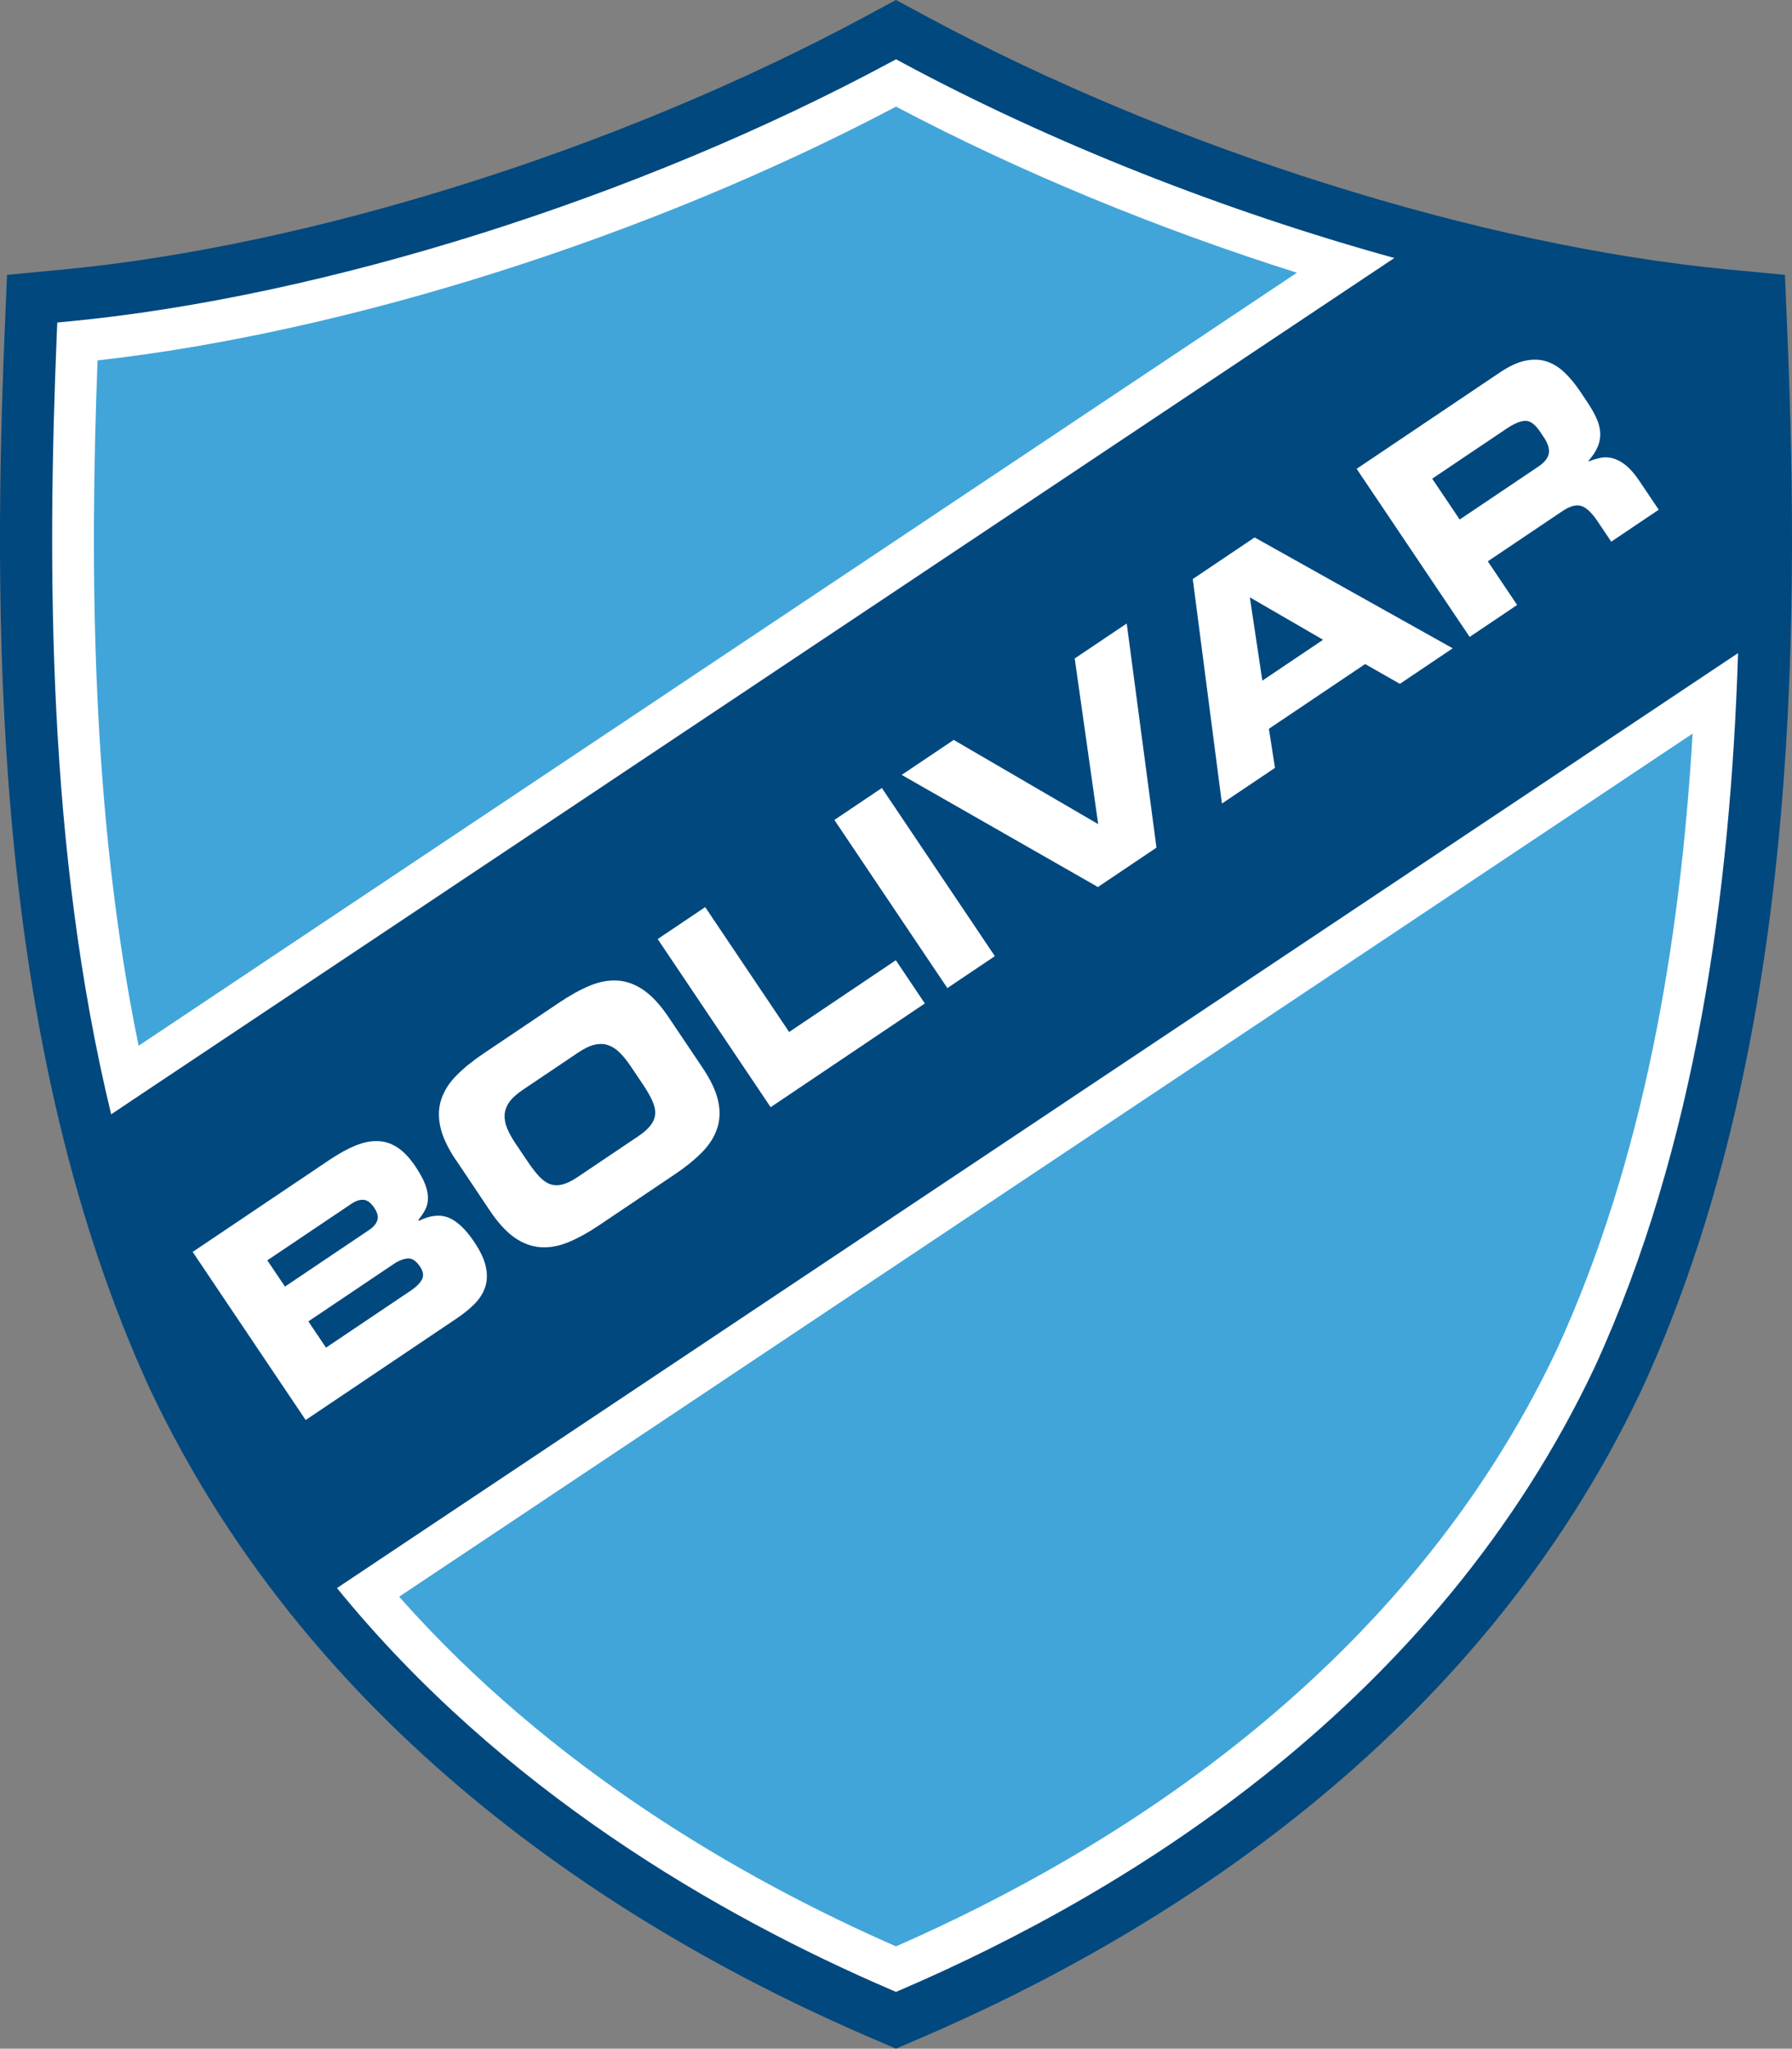
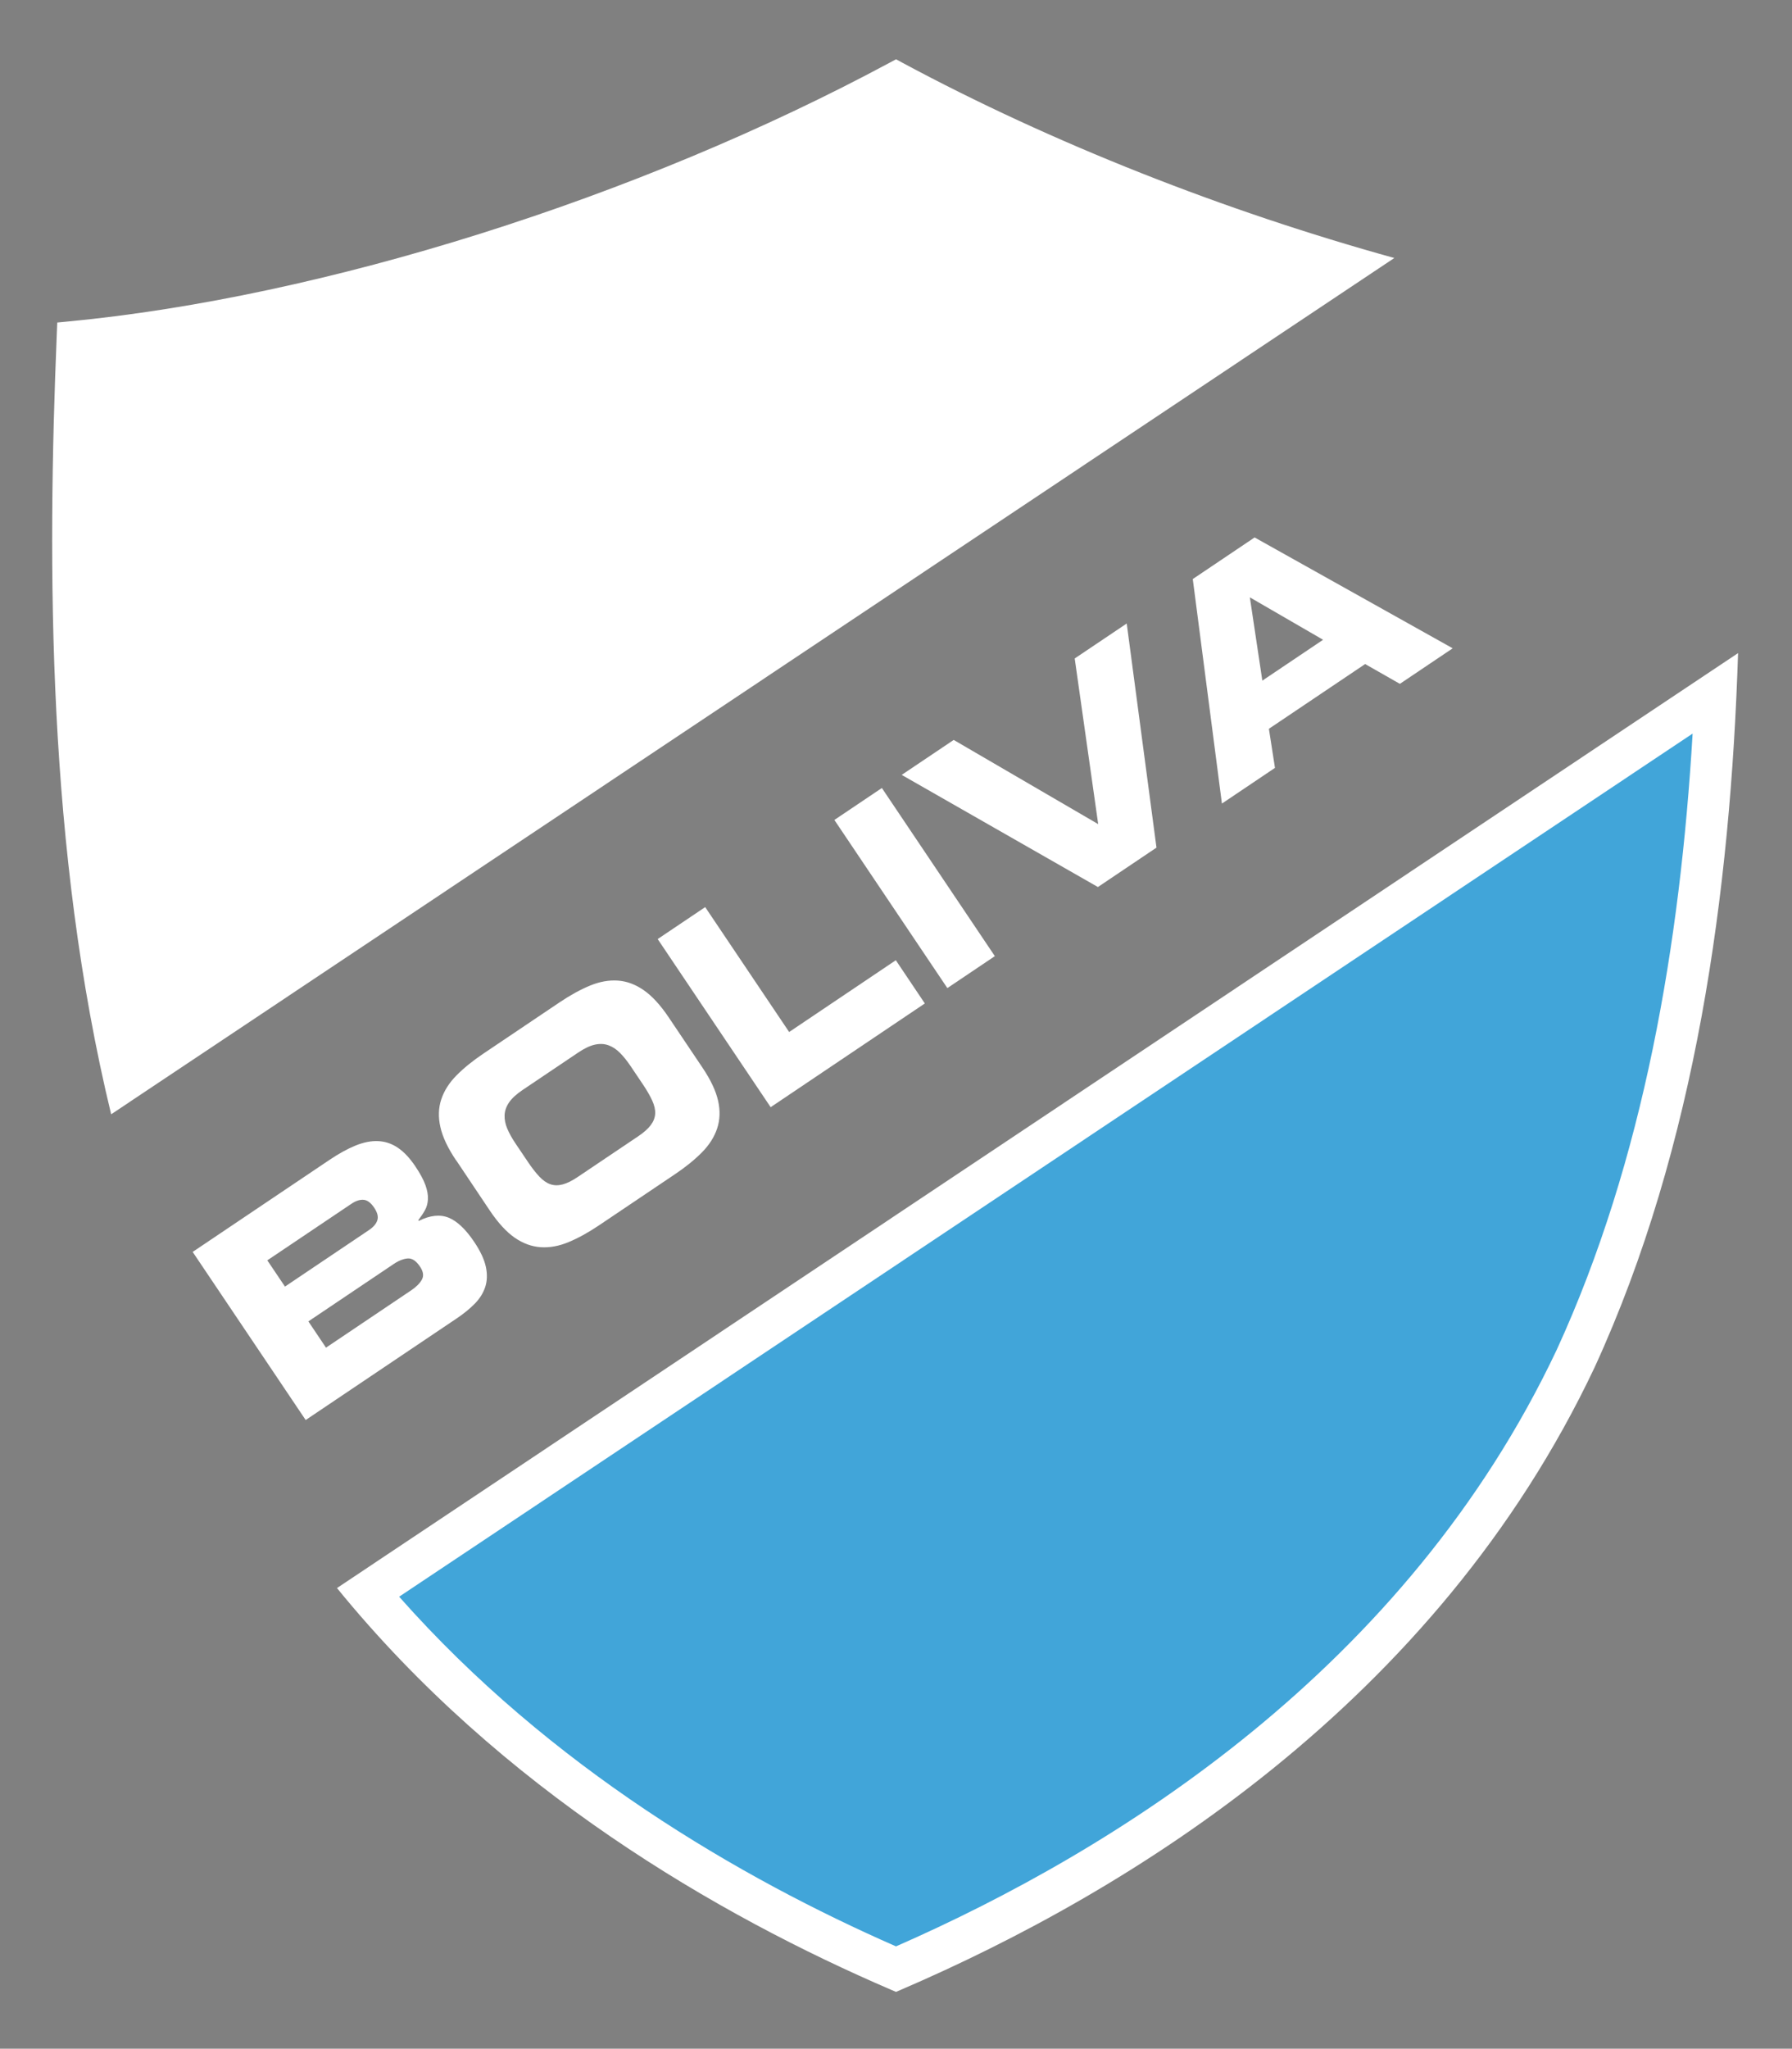
<svg xmlns="http://www.w3.org/2000/svg" width="262.55" height="300" viewBox="0 0 262.552 300">
  <rect x="0" y="0" width="262.552" height="300" fill="#808080" stroke="none" />
  <title>Club Bolivar</title>
  <g fill="#FFF">
-     <path fill="#01487E" d="M261.86,48.511l-0.343-8.263-8.234-0.783c-36.454-3.47-81.484-17.667-117.52-37.049l-4.49-2.416-4.492,2.416c-36.039,19.382-81.07,33.579-117.52,37.049l-8.233,0.783-0.343,8.263c-1.924,46.359-1.243,105.86,21.277,154.88l0.044,0.093c24.281,51.387,70.785,79.971,105.52,94.903l3.745,1.608,3.745-1.608c34.734-14.933,81.238-43.517,105.52-94.903l0.045-0.093c22.52-49.02,23.21-108.52,21.28-154.88" />
    <path d="M132.15,9.148l-0.87-0.468-0.872,0.468c-36.876,19.834-83.017,34.366-120.42,37.927l-1.598,0.153-0.066,1.601c-1.418,34.207-1.41,75.66,7.962,114.34l188-125.39c-24.8-6.858-50.12-16.787-72.14-28.632" />
    <path d="M49.376,232.55c24.062,29.558,55.845,47.931,81.173,58.818l0.727,0.313,0.726-0.313c33.523-14.409,78.368-41.922,101.64-91.163,14.855-32.344,19.896-69.677,21.007-104.57l-205.28,136.91z" />
    <path fill="#41A5D9" d="M58.487,233.82c22.155,25.028,49.969,41.192,72.789,51.197,32.354-14.184,74.771-40.731,96.808-87.364,12.771-27.807,18.093-59.58,19.908-90.231l-189.51,126.39z" />
-     <path fill="#41A5D9" d="M131.28,15.613c-35.981,18.997-80.216,33.033-116.99,37.163-1.146,30.471-0.965,66.295,6.016,100.36l169.71-113.2c-20.34-6.424-40.59-14.74-58.74-24.325" />
    <path d="M28.233,183.32l20.025-13.463c1.378-0.928,2.657-1.63,3.835-2.111,1.181-0.479,2.285-0.695,3.317-0.647,1.032,0.045,1.994,0.37,2.884,0.972,0.892,0.604,1.741,1.505,2.547,2.705,0.718,1.067,1.212,1.985,1.488,2.753,0.275,0.771,0.397,1.462,0.369,2.074-0.029,0.61-0.18,1.154-0.448,1.633-0.271,0.479-0.593,0.959-0.965,1.439l0.068,0.104c1.661-0.824,3.119-0.979,4.372-0.472,1.251,0.507,2.502,1.689,3.752,3.55,0.913,1.359,1.484,2.581,1.71,3.662,0.229,1.083,0.193,2.069-0.103,2.961-0.297,0.888-0.811,1.703-1.542,2.442-0.732,0.737-1.599,1.445-2.602,2.12l-22.154,14.896-16.553-24.61zm13.518,5.08l12.315-8.282c0.646-0.434,1.055-0.911,1.219-1.434,0.166-0.522,0.01-1.135-0.462-1.836-0.488-0.729-1.004-1.111-1.551-1.156-0.545-0.045-1.142,0.149-1.79,0.586l-12.316,8.279,2.585,3.84zm6.014,8.94l12.472-8.385c0.751-0.508,1.277-1.033,1.576-1.582,0.3-0.547,0.207-1.182-0.282-1.907-0.564-0.839-1.164-1.234-1.797-1.187-0.634,0.051-1.331,0.325-2.082,0.833l-12.472,8.384,2.585,3.85z" />
    <path d="M66.818,169.91c-1.204-1.79-1.971-3.413-2.297-4.874-0.329-1.457-0.284-2.813,0.134-4.063,0.417-1.251,1.157-2.416,2.224-3.494,1.063-1.077,2.38-2.144,3.947-3.197l11.154-7.502c1.568-1.053,3.051-1.869,4.451-2.449,1.401-0.579,2.759-0.827,4.076-0.741,1.315,0.086,2.587,0.556,3.814,1.409,1.226,0.856,2.442,2.177,3.646,3.967l4.938,7.346c1.22,1.813,1.99,3.443,2.309,4.891,0.322,1.445,0.273,2.794-0.145,4.047-0.418,1.252-1.158,2.418-2.225,3.494-1.064,1.078-2.379,2.146-3.947,3.198l-11.156,7.502c-1.566,1.054-3.05,1.869-4.45,2.448-1.4,0.581-2.758,0.827-4.076,0.74-1.315-0.087-2.584-0.549-3.802-1.391-1.219-0.844-2.438-2.171-3.658-3.985l-4.933-7.37zm10.506,0.2c0.594,0.884,1.157,1.608,1.688,2.173,0.532,0.567,1.072,0.941,1.624,1.13,0.551,0.189,1.15,0.198,1.793,0.028,0.646-0.17,1.375-0.528,2.188-1.075l8.9-5.985c0.815-0.548,1.422-1.088,1.823-1.621,0.4-0.531,0.617-1.089,0.651-1.671,0.033-0.582-0.112-1.224-0.434-1.932-0.322-0.704-0.78-1.498-1.375-2.383l-1.784-2.651c-0.518-0.77-1.037-1.418-1.555-1.94-0.518-0.524-1.08-0.896-1.683-1.116-0.604-0.222-1.264-0.254-1.98-0.102-0.716,0.154-1.535,0.536-2.454,1.155l-8.146,5.479c-0.919,0.618-1.585,1.232-1.998,1.836-0.411,0.606-0.628,1.23-0.652,1.871-0.024,0.643,0.109,1.304,0.397,1.981,0.29,0.677,0.694,1.402,1.21,2.172l1.787,2.65z" />
    <polygon points="96.359,137.51,103.32,132.83,115.62,151.12,131.25,140.61,135.5,146.94,112.91,162.13" />
    <rect height="29.665" width="8.384" y="115.22" x="129.84" transform="matrix(-0.83 0.558 -0.558 -0.83 317.819 163.193)" />
    <polygon points="132.11,113.47,139.73,108.35,160.9,120.68,157.46,96.421,165.08,91.301,169.44,124.12,160.86,129.89" />
    <path d="M174.76,84.79l9.057-6.09,29.024,16.233-7.74,5.205-5.089-2.899-14.101,9.481,0.89,5.723-7.772,5.225-4.27-32.87zm10.19,14.877l8.9-5.983-10.731-6.214,1.83,12.197z" />
-     <path d="M198.77,68.649l20.995-14.117c1.337-0.898,2.562-1.467,3.676-1.706,1.113-0.237,2.141-0.212,3.078,0.078s1.813,0.813,2.624,1.569c0.813,0.755,1.59,1.686,2.337,2.797l1.052,1.564c0.549,0.817,0.992,1.587,1.329,2.315,0.34,0.729,0.535,1.436,0.588,2.125,0.053,0.688-0.06,1.379-0.334,2.075-0.275,0.695-0.743,1.413-1.398,2.149l0.047,0.068c0.597-0.237,1.19-0.414,1.78-0.53,0.588-0.117,1.193-0.088,1.813,0.089,0.619,0.176,1.245,0.521,1.876,1.033,0.634,0.513,1.294,1.279,1.979,2.299l2.813,4.183-6.955,4.678-1.99-2.959c-0.868-1.293-1.674-2.05-2.417-2.275-0.742-0.225-1.657,0.028-2.744,0.758l-10.936,7.354,4.298,6.392-6.957,4.678-16.56-24.617zm15.09,7.428l11.5-7.733c0.939-0.631,1.463-1.287,1.565-1.966,0.106-0.679-0.14-1.46-0.734-2.345l-0.547-0.815c-0.732-1.088-1.46-1.618-2.186-1.592-0.726,0.027-1.643,0.413-2.75,1.157l-10.873,7.312,4.03,5.982z" />
  </g>
</svg>